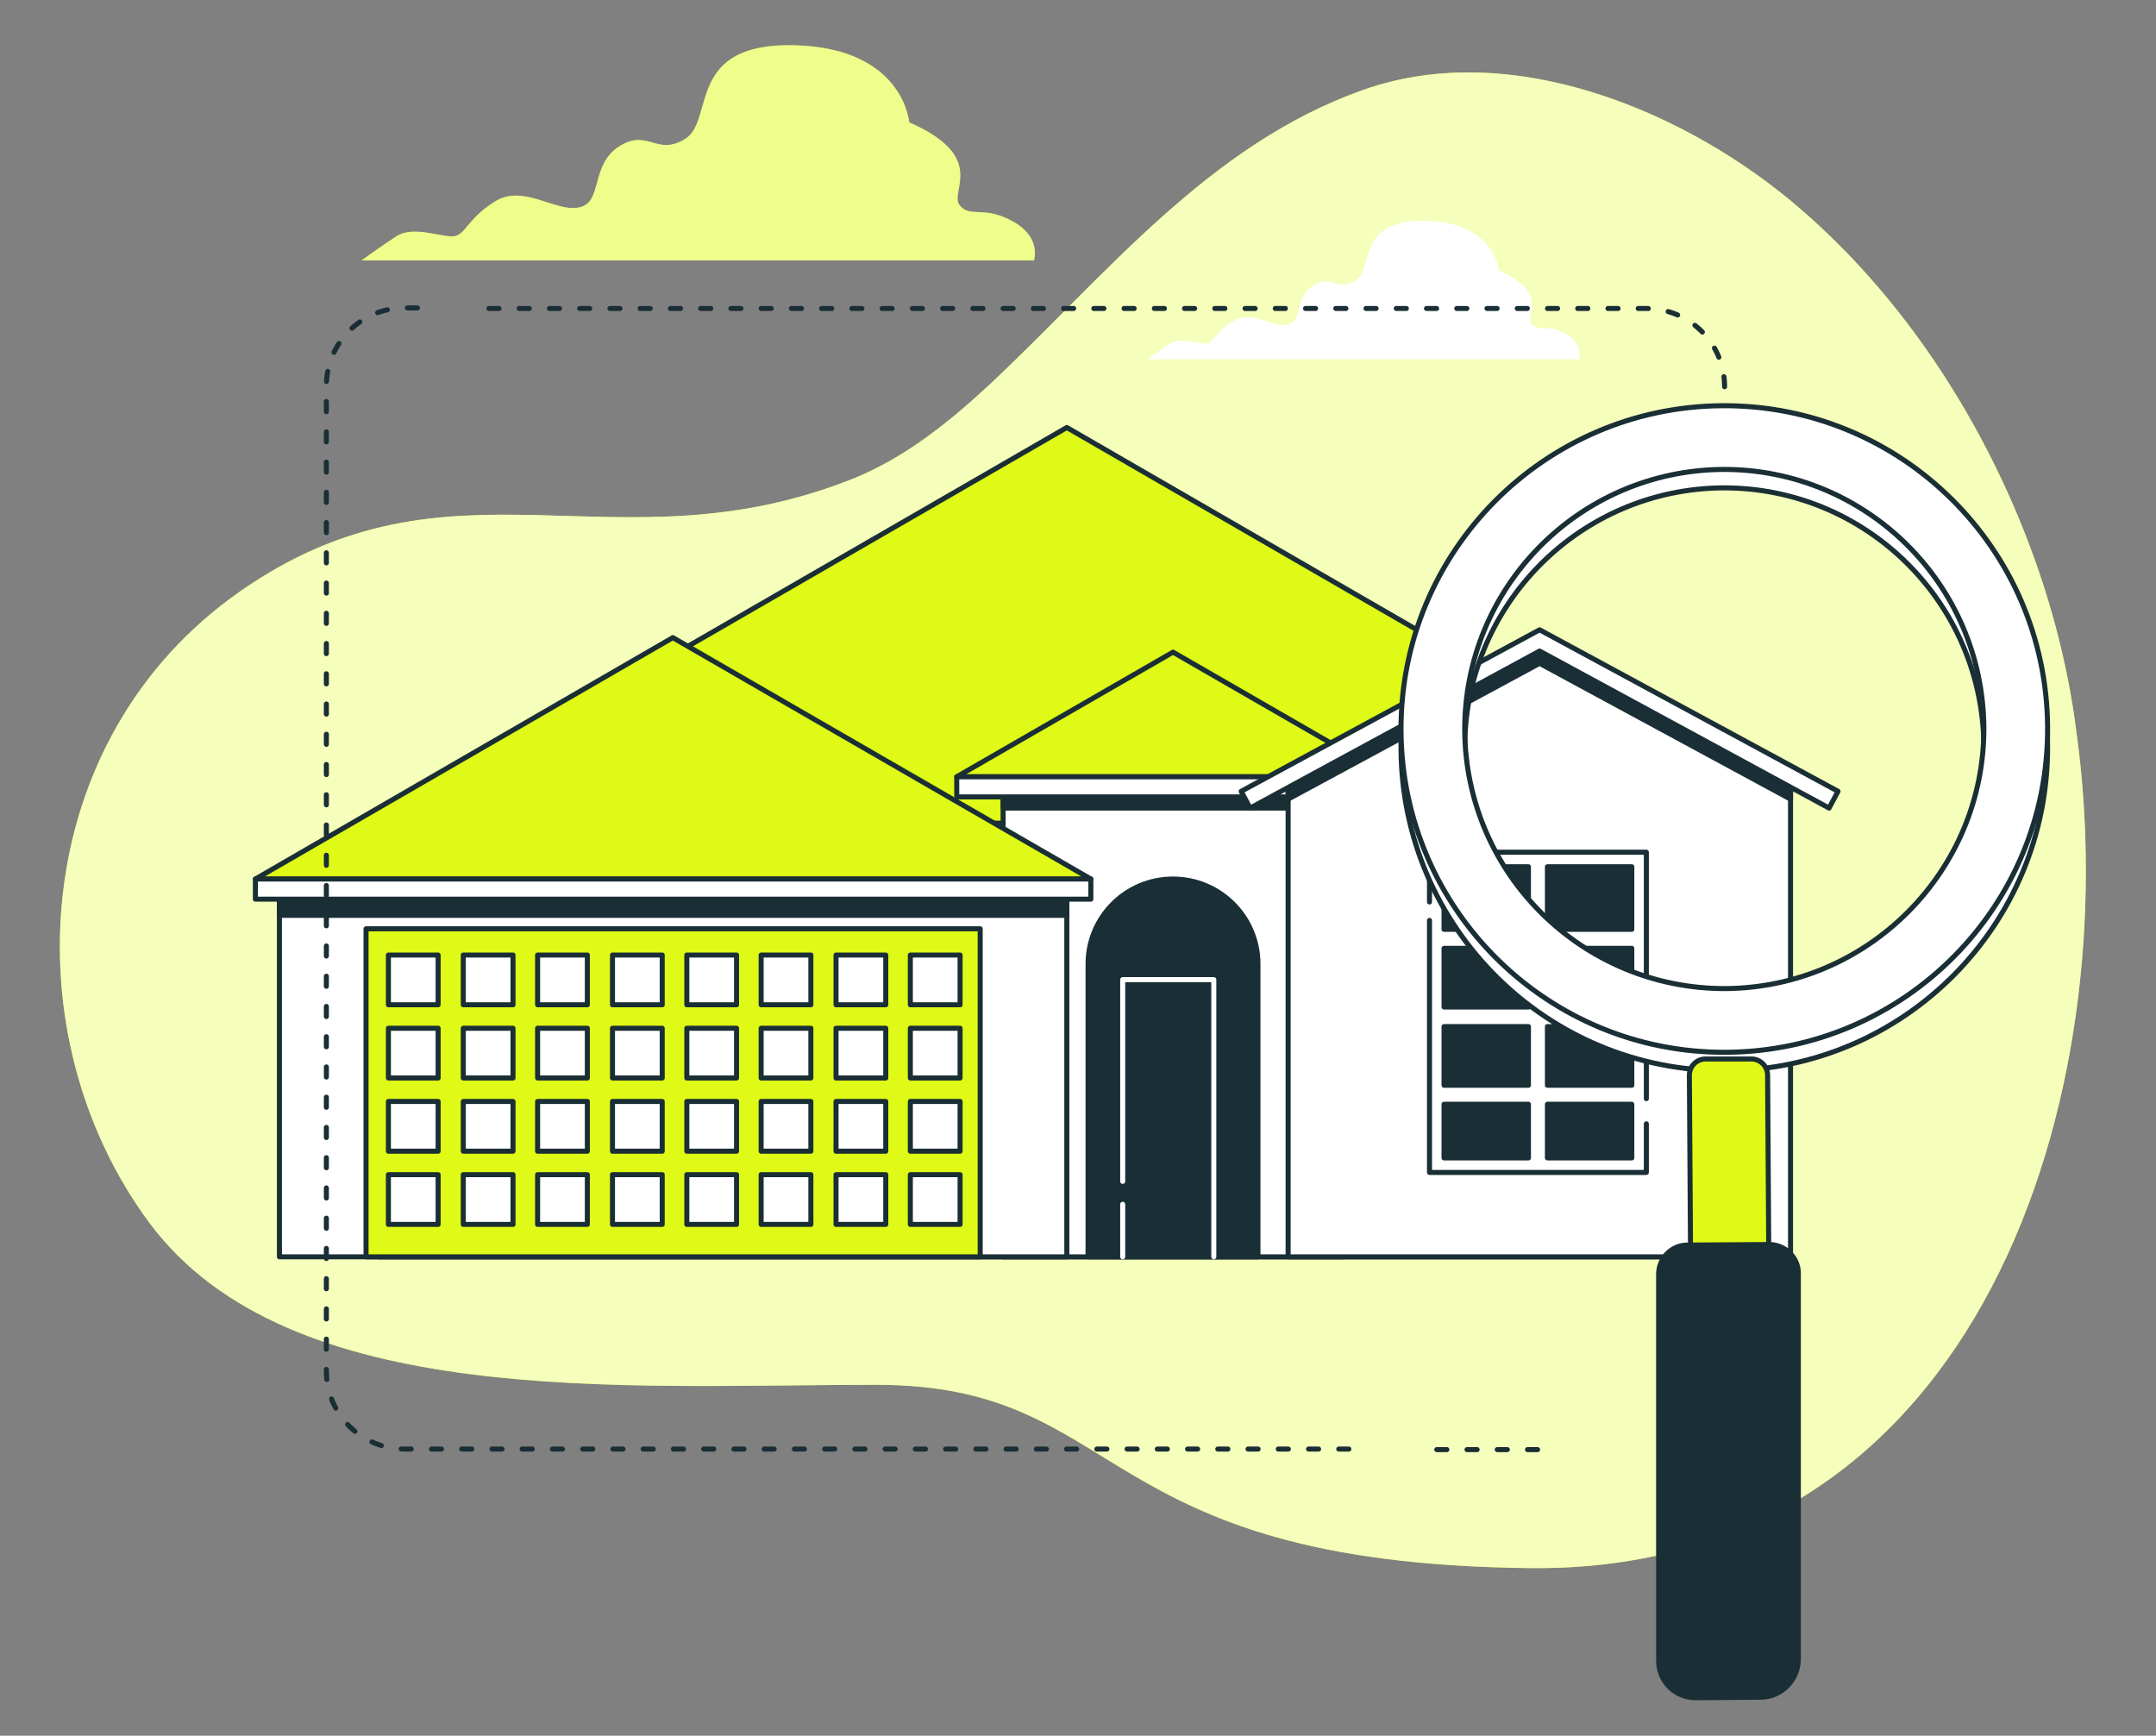
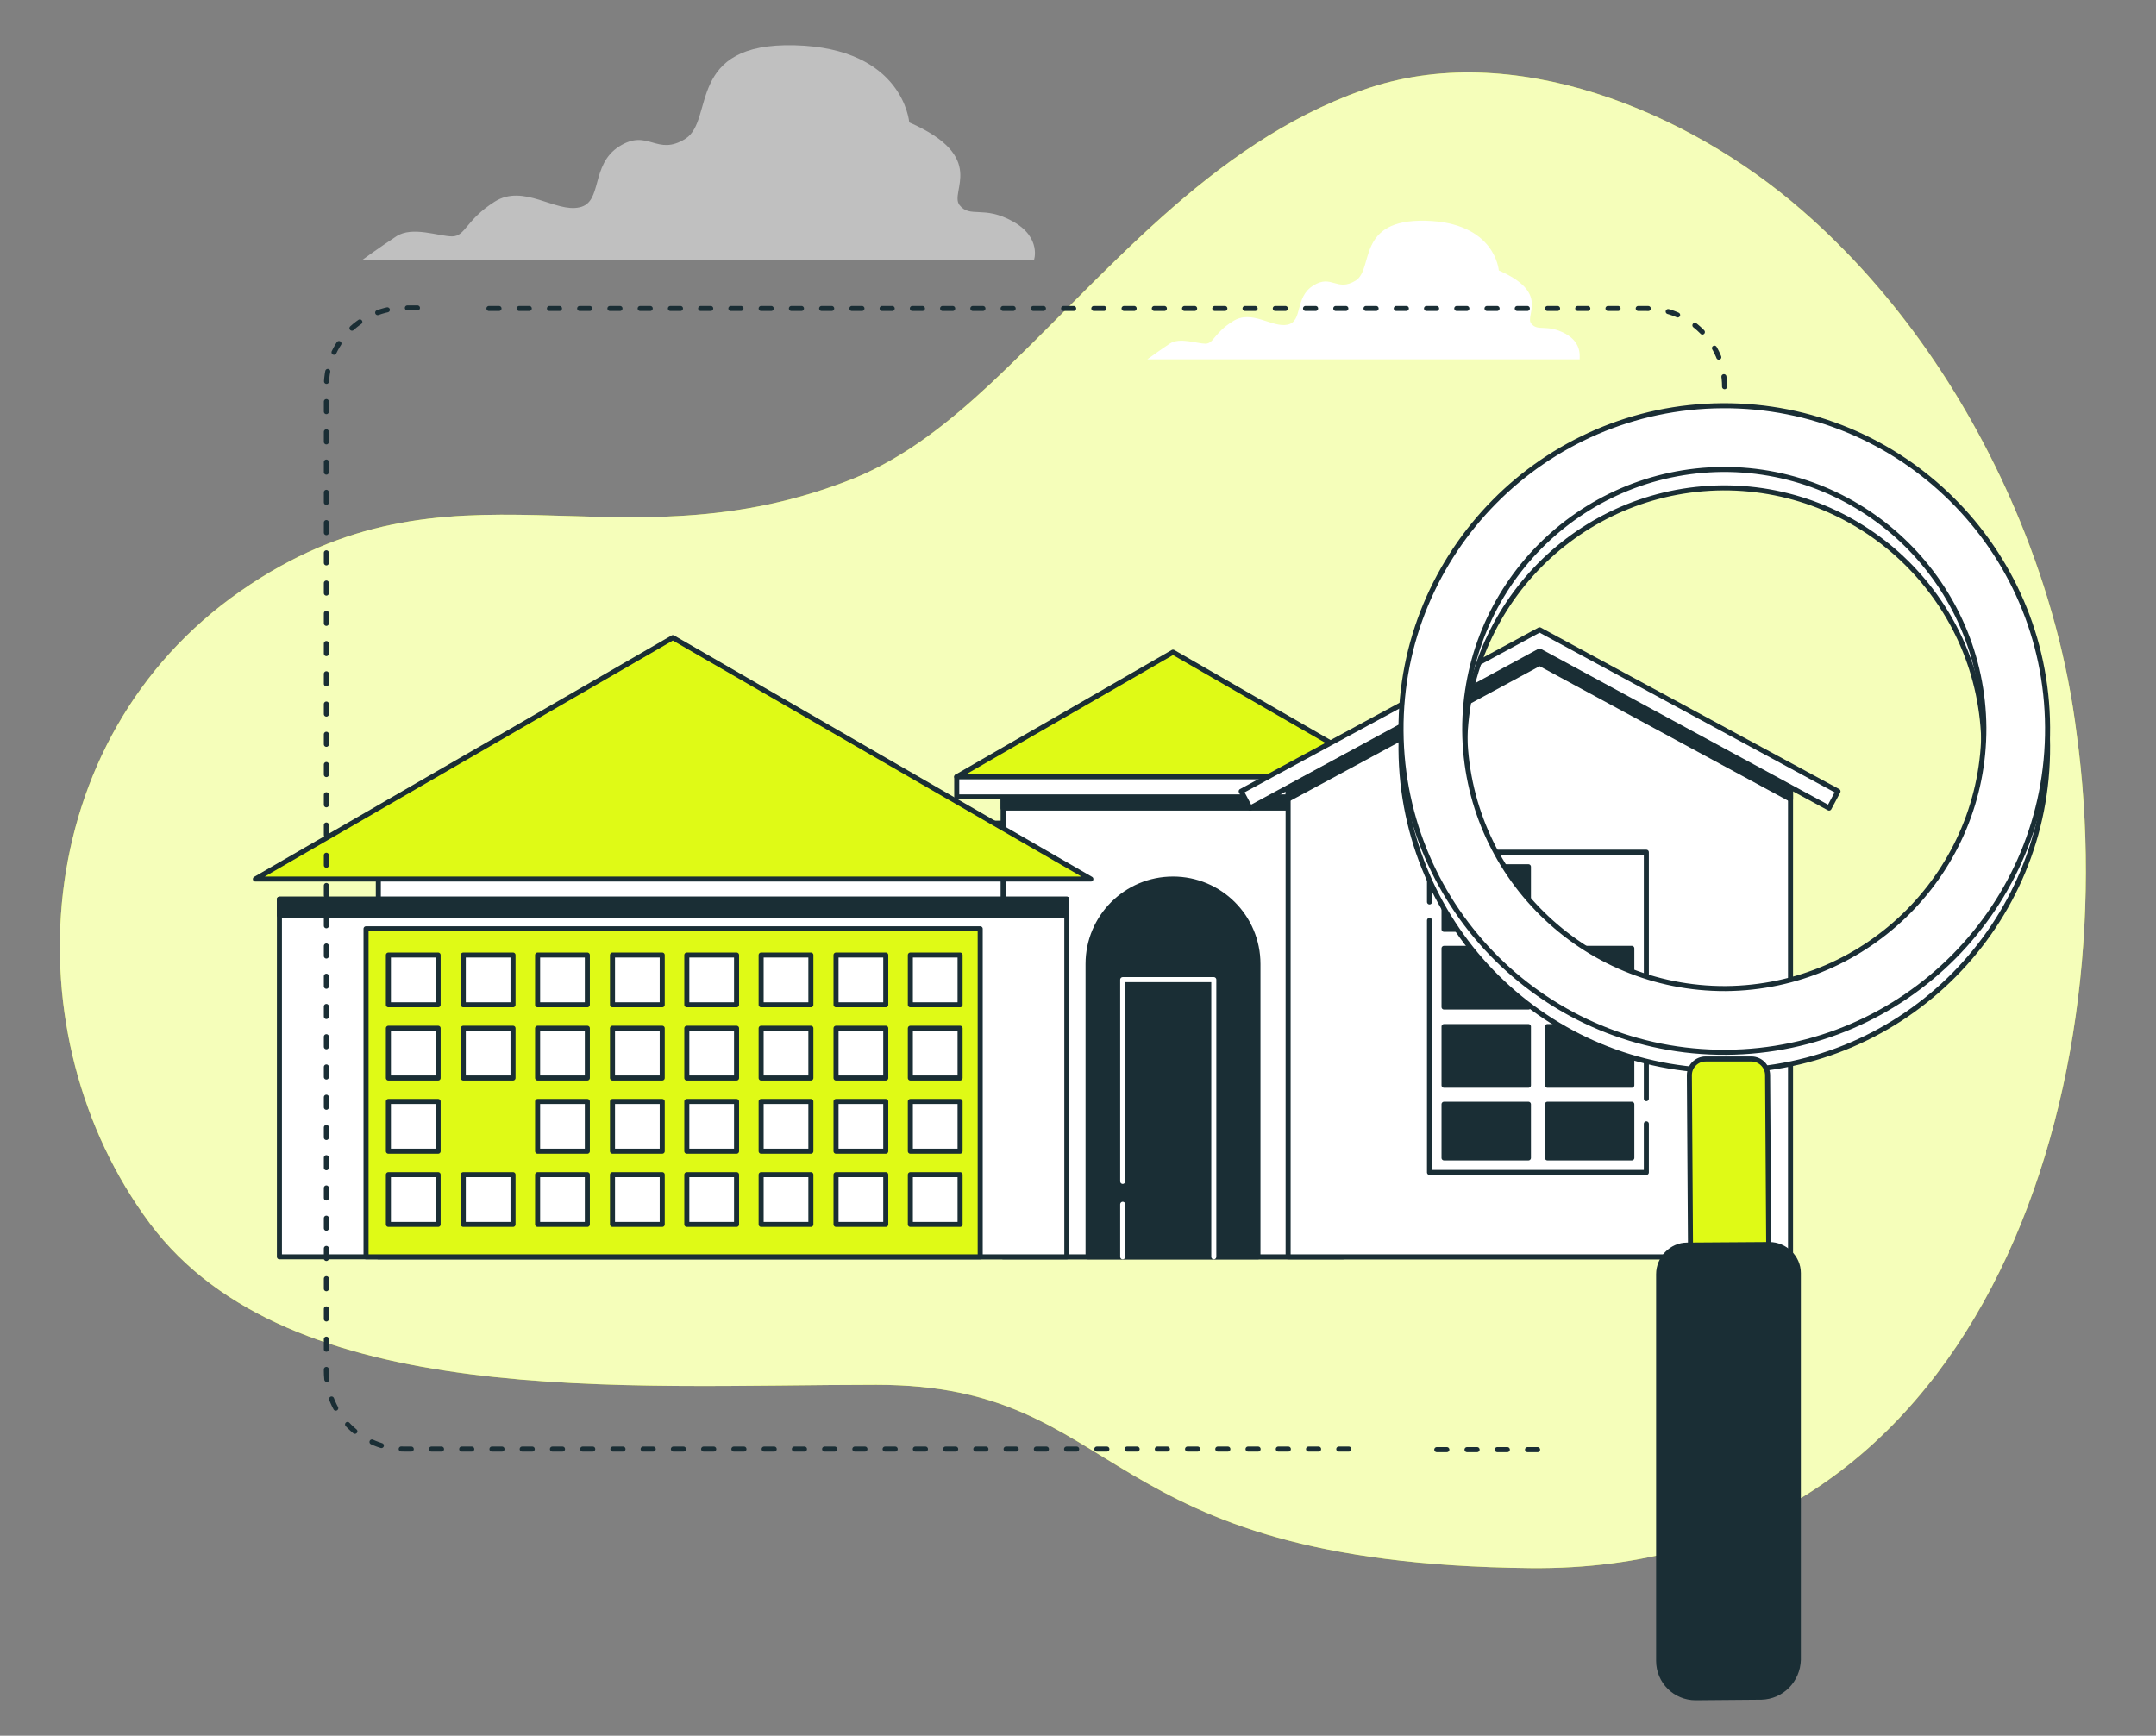
<svg xmlns="http://www.w3.org/2000/svg" id="Layer_1" x="0px" y="0px" viewBox="0 0 385.8 310.6" style="enable-background:new 0 0 385.8 310.6;" xml:space="preserve">
  <rect x="0" y="0" width="385.8" height="310.6" fill="#808080" stroke="none" />
  <style type="text/css">	.st0{fill:#DFFA16;}	.st1{opacity:0.7;fill:#FFFFFF;}	.st2{opacity:0.5;fill:#FFFFFF;}	.st3{fill:#FFFFFF;}	.st4{fill:#FFFFFF;stroke:#1A2E35;stroke-width:0.902;stroke-linecap:round;stroke-linejoin:round;stroke-miterlimit:10;}	.st5{fill:#DFFA16;stroke:#1A2E35;stroke-width:0.902;stroke-linecap:round;stroke-linejoin:round;stroke-miterlimit:10;}	.st6{fill:#1A2E35;stroke:#1A2E35;stroke-width:0.902;stroke-linecap:round;stroke-linejoin:round;stroke-miterlimit:10;}	.st7{fill:#1A2E35;stroke:#FFFFFF;stroke-width:0.902;stroke-linecap:round;stroke-linejoin:round;stroke-miterlimit:10;}			.st8{fill:none;stroke:#1A2E35;stroke-width:0.902;stroke-linecap:round;stroke-linejoin:round;stroke-miterlimit:10;stroke-dasharray:1.804,3.608;}</style>
  <g>
    <g>
      <path class="st0" d="M361.4,93.1c-8.7-21.1-22-40.8-39.1-55.6c-20-17.4-51.7-30.9-78.4-21.4c-27.7,9.8-46.2,33.4-66.7,52.6   c-7.2,6.7-15.1,13.1-24.4,16.9C110,102.7,81,79.3,43,105.8c-38,26.5-41.2,79.5-16.2,113.1c25,33.5,84.8,28.9,130,28.9   s38,32,117.1,32.8c80.9,0.8,106.5-85.1,97.7-149.3C370,118.4,366.5,105.5,361.4,93.1z" />
      <path class="st1" d="M361.4,93.1c-8.7-21.1-22-40.8-39.1-55.6c-20-17.4-51.7-30.9-78.4-21.4c-27.7,9.8-46.2,33.4-66.7,52.6   c-7.2,6.7-15.1,13.1-24.4,16.9C110,102.7,81,79.3,43,105.8c-38,26.5-41.2,79.5-16.2,113.1c25,33.5,84.8,28.9,130,28.9   s38,32,117.1,32.8c80.9,0.8,106.5-85.1,97.7-149.3C370,118.4,366.5,105.5,361.4,93.1z" />
    </g>
    <g>
-       <path class="st0" d="M181.2,39.6c-5.2-2.9-7.6-0.5-9.5-2.9c-1.9-2.4,5.2-8.6-9-14.8c0,0-1-13.3-20.5-13.8   c-19.5-0.5-14.3,13.3-19.5,16.7c-5.2,3.3-6.7-1.9-11.9,1.4c-5.2,3.3-2.9,10-7.1,10.9c-4.3,1-10-4.3-15.2-1   c-5.2,3.3-5.2,6.2-7.6,6.2c-2.4,0-7.1-1.9-10,0c-2.9,1.9-6.2,4.3-6.2,4.3H185C185,46.7,186.5,42.5,181.2,39.6z" />
      <path class="st2" d="M181.2,39.6c-5.2-2.9-7.6-0.5-9.5-2.9c-1.9-2.4,5.2-8.6-9-14.8c0,0-1-13.3-20.5-13.8   c-19.5-0.5-14.3,13.3-19.5,16.7c-5.2,3.3-6.7-1.9-11.9,1.4c-5.2,3.3-2.9,10-7.1,10.9c-4.3,1-10-4.3-15.2-1   c-5.2,3.3-5.2,6.2-7.6,6.2c-2.4,0-7.1-1.9-10,0c-2.9,1.9-6.2,4.3-6.2,4.3H185C185,46.7,186.5,42.5,181.2,39.6z" />
    </g>
    <path class="st3" d="M280.1,59.7c-3.4-1.8-4.9-0.3-6.1-1.8c-1.2-1.5,3.4-5.5-5.8-9.5c0,0-0.6-8.6-13.1-8.9  c-12.5-0.3-9.2,8.6-12.5,10.7c-3.4,2.1-4.3-1.2-7.6,0.9c-3.4,2.1-1.8,6.4-4.6,7c-2.8,0.6-6.4-2.8-9.8-0.6c-3.4,2.1-3.4,4-4.9,4  c-1.5,0-4.6-1.2-6.4,0c-1.8,1.2-4,2.8-4,2.8h77.4C282.5,64.3,283.4,61.5,280.1,59.7z" />
    <g>
      <g>
        <rect x="67.7" y="147.3" class="st4" width="245.8" height="77.6" />
-         <polygon class="st5" points="190.9,76.5 68.3,147.3 313.4,147.3    " />
      </g>
      <rect x="179.5" y="141" class="st4" width="60.8" height="83.9" />
      <rect x="179.5" y="141" class="st6" width="60.8" height="3.6" />
      <path class="st6" d="M225.1,224.9h-30.4v-52.4c0-8.4,6.8-15.2,15.2-15.2l0,0c8.4,0,15.2,6.8,15.2,15.2V224.9z" />
      <rect x="50" y="160.9" class="st4" width="140.9" height="64" />
      <rect x="50" y="160.9" class="st6" width="140.9" height="2.9" />
      <rect x="65.5" y="166.2" class="st5" width="109.9" height="58.7" />
      <polygon class="st5" points="120.4,114.1 45.7,157.3 195.2,157.3   " />
-       <rect x="45.7" y="157.3" class="st4" width="149.5" height="3.6" />
      <polygon class="st5" points="209.9,116.7 171.2,139 248.6,139   " />
      <rect x="171.2" y="139" class="st4" width="77.4" height="3.6" />
      <g>
        <g>
          <rect x="69.5" y="170.9" class="st4" width="8.9" height="8.9" />
          <rect x="82.9" y="170.9" class="st4" width="8.9" height="8.9" />
          <rect x="96.2" y="170.9" class="st4" width="8.9" height="8.9" />
          <rect x="109.6" y="170.9" class="st4" width="8.9" height="8.9" />
          <rect x="122.9" y="170.9" class="st4" width="8.9" height="8.9" />
          <rect x="136.2" y="170.9" class="st4" width="8.9" height="8.9" />
          <rect x="149.6" y="170.9" class="st4" width="8.9" height="8.9" />
          <rect x="162.9" y="170.9" class="st4" width="8.9" height="8.9" />
        </g>
        <g>
          <rect x="69.5" y="184" class="st4" width="8.9" height="8.9" />
          <rect x="82.9" y="184" class="st4" width="8.9" height="8.9" />
          <rect x="96.2" y="184" class="st4" width="8.9" height="8.9" />
          <rect x="109.6" y="184" class="st4" width="8.9" height="8.9" />
          <rect x="122.9" y="184" class="st4" width="8.9" height="8.9" />
          <rect x="136.2" y="184" class="st4" width="8.9" height="8.9" />
          <rect x="149.6" y="184" class="st4" width="8.9" height="8.9" />
          <rect x="162.9" y="184" class="st4" width="8.9" height="8.9" />
        </g>
        <g>
          <rect x="69.5" y="197.1" class="st4" width="8.9" height="8.9" />
-           <rect x="82.9" y="197.1" class="st4" width="8.9" height="8.9" />
          <rect x="96.2" y="197.1" class="st4" width="8.9" height="8.9" />
          <rect x="109.6" y="197.1" class="st4" width="8.9" height="8.9" />
          <rect x="122.9" y="197.1" class="st4" width="8.9" height="8.9" />
          <rect x="136.2" y="197.1" class="st4" width="8.9" height="8.9" />
          <rect x="149.6" y="197.1" class="st4" width="8.9" height="8.9" />
          <rect x="162.9" y="197.1" class="st4" width="8.9" height="8.9" />
        </g>
        <g>
          <rect x="69.5" y="210.2" class="st4" width="8.9" height="8.9" />
          <rect x="82.9" y="210.2" class="st4" width="8.9" height="8.9" />
          <rect x="96.2" y="210.2" class="st4" width="8.9" height="8.9" />
          <rect x="109.6" y="210.2" class="st4" width="8.9" height="8.9" />
          <rect x="122.9" y="210.2" class="st4" width="8.9" height="8.9" />
          <rect x="136.2" y="210.2" class="st4" width="8.9" height="8.9" />
          <rect x="149.6" y="210.2" class="st4" width="8.9" height="8.9" />
          <rect x="162.9" y="210.2" class="st4" width="8.9" height="8.9" />
        </g>
      </g>
      <line class="st7" x1="200.9" y1="215.5" x2="200.9" y2="224.9" />
      <polyline class="st7" points="217.2,224.9 217.2,175.3 200.9,175.3 200.9,211.4   " />
      <polygon class="st4" points="320.4,224.9 230.5,224.9 230.5,141 275.5,116.7 320.4,141   " />
      <g>
        <polygon class="st4" points="327.3,144.6 275.5,116.5 223.7,144.6 222.1,141.6 275.5,112.7 328.9,141.6    " />
      </g>
      <polygon class="st6" points="230.5,141 230.5,143 275.5,118.7 320.4,143 320.4,141 275.5,116.7   " />
      <polyline class="st4" points="255.8,161.4 255.8,152.5 294.6,152.5 294.6,196.6   " />
      <polyline class="st4" points="294.6,201.1 294.6,209.8 255.8,209.8 255.8,164.7   " />
      <g>
        <rect x="276.9" y="169.7" class="st6" width="15.1" height="10.5" />
        <rect x="276.9" y="183.7" class="st6" width="15.1" height="10.5" />
-         <rect x="276.9" y="155.1" class="st6" width="15.1" height="11.2" />
        <rect x="258.4" y="155.1" class="st6" width="15.1" height="11.2" />
        <rect x="258.4" y="183.7" class="st6" width="15.1" height="10.5" />
        <rect x="258.4" y="169.7" class="st6" width="15.1" height="10.5" />
        <rect x="276.9" y="197.6" class="st6" width="15.1" height="9.6" />
        <rect x="258.4" y="197.6" class="st6" width="15.1" height="9.6" />
      </g>
    </g>
    <g>
      <g>
        <line class="st8" x1="257.1" y1="259.4" x2="275.9" y2="259.4" />
        <path class="st8" d="M74.7,55.1h-2.3c-7.8,0-14,6.3-14,14v176.2c0,7.8,6.3,14,14,14h170" />
        <path class="st8" d="M308.6,69.2L308.6,69.2c0-7.8-6.3-14-14-14H87.1" />
      </g>
      <g id="XMLID_23_">
        <g id="XMLID_20_">
          <path id="XMLID_13_" class="st4" d="M308.2,75.9c-31.9,0.2-57.7,26.2-57.5,58.2c0.2,31.9,26.2,57.7,58.2,57.5     c31.9-0.2,57.7-26.2,57.5-58.2C366.2,101.5,340.2,75.7,308.2,75.9z M308.8,180.2c-25.6,0.1-46.5-20.5-46.7-46.2     c-0.1-25.6,20.5-46.5,46.2-46.7c25.6-0.1,46.5,20.5,46.7,46.2C355.1,159.1,334.5,180,308.8,180.2z" />
          <path id="XMLID_18_" class="st4" d="M308.2,72.6c-31.9,0.2-57.7,26.2-57.5,58.2c0.2,31.9,26.2,57.7,58.2,57.5     c31.9-0.2,57.7-26.2,57.5-58.2C366.2,98.2,340.2,72.4,308.2,72.6z M308.8,176.9c-25.6,0.1-46.5-20.5-46.7-46.2     c-0.1-25.6,20.5-46.5,46.2-46.7c25.6-0.1,46.5,20.5,46.7,46.2C355.1,155.8,334.4,176.7,308.8,176.9z" />
          <path id="XMLID_19_" class="st5" d="M313.7,241.1l-8.2,0c-1.6,0-2.9-1.3-2.9-2.9l-0.3-45.8c0-1.6,1.3-2.9,2.9-2.9l8.2,0     c1.6,0,2.9,1.3,2.9,2.9l0.3,45.8C316.5,239.8,315.3,241.1,313.7,241.1z" />
          <path id="XMLID_12_" class="st6" d="M315.2,303.7l-11.8,0.1c-3.6,0-6.6-2.9-6.6-6.6l0-69.2c0-2.8,2.3-5.2,5.1-5.2l14.7-0.1     c2.8,0,5.2,2.3,5.2,5.1l0,69.2C321.7,300.7,318.8,303.6,315.2,303.7z" />
        </g>
      </g>
    </g>
  </g>
</svg>